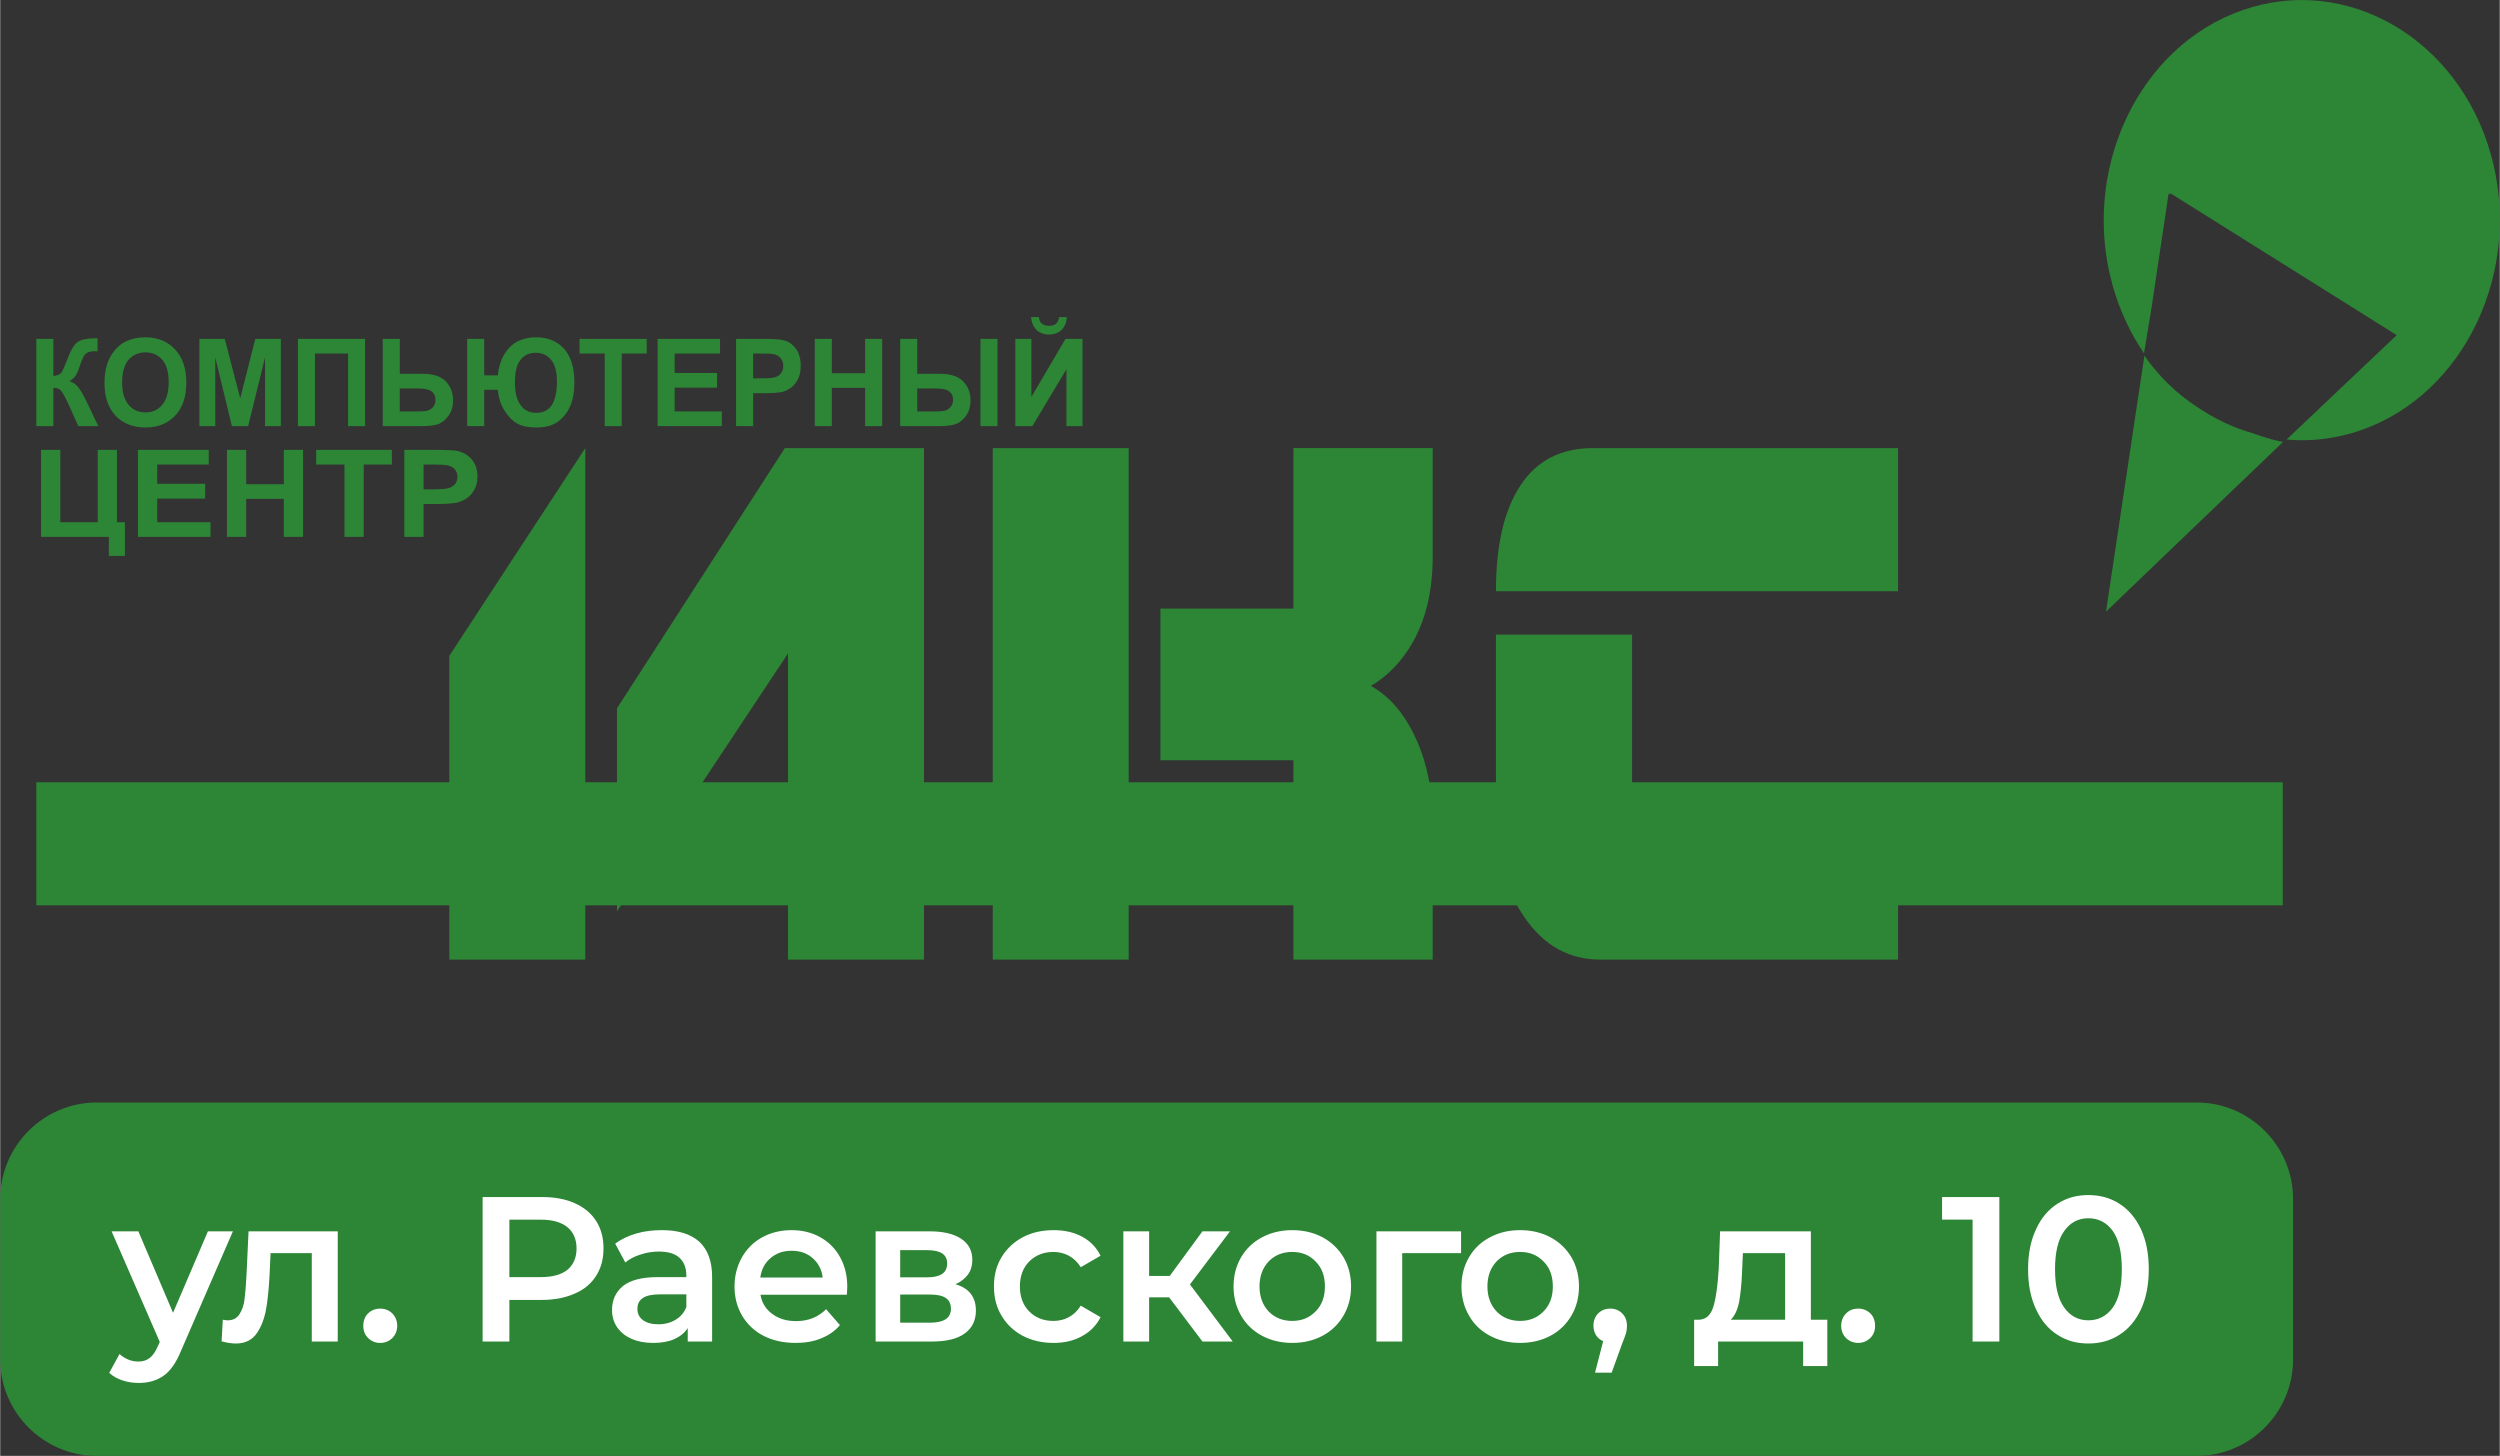
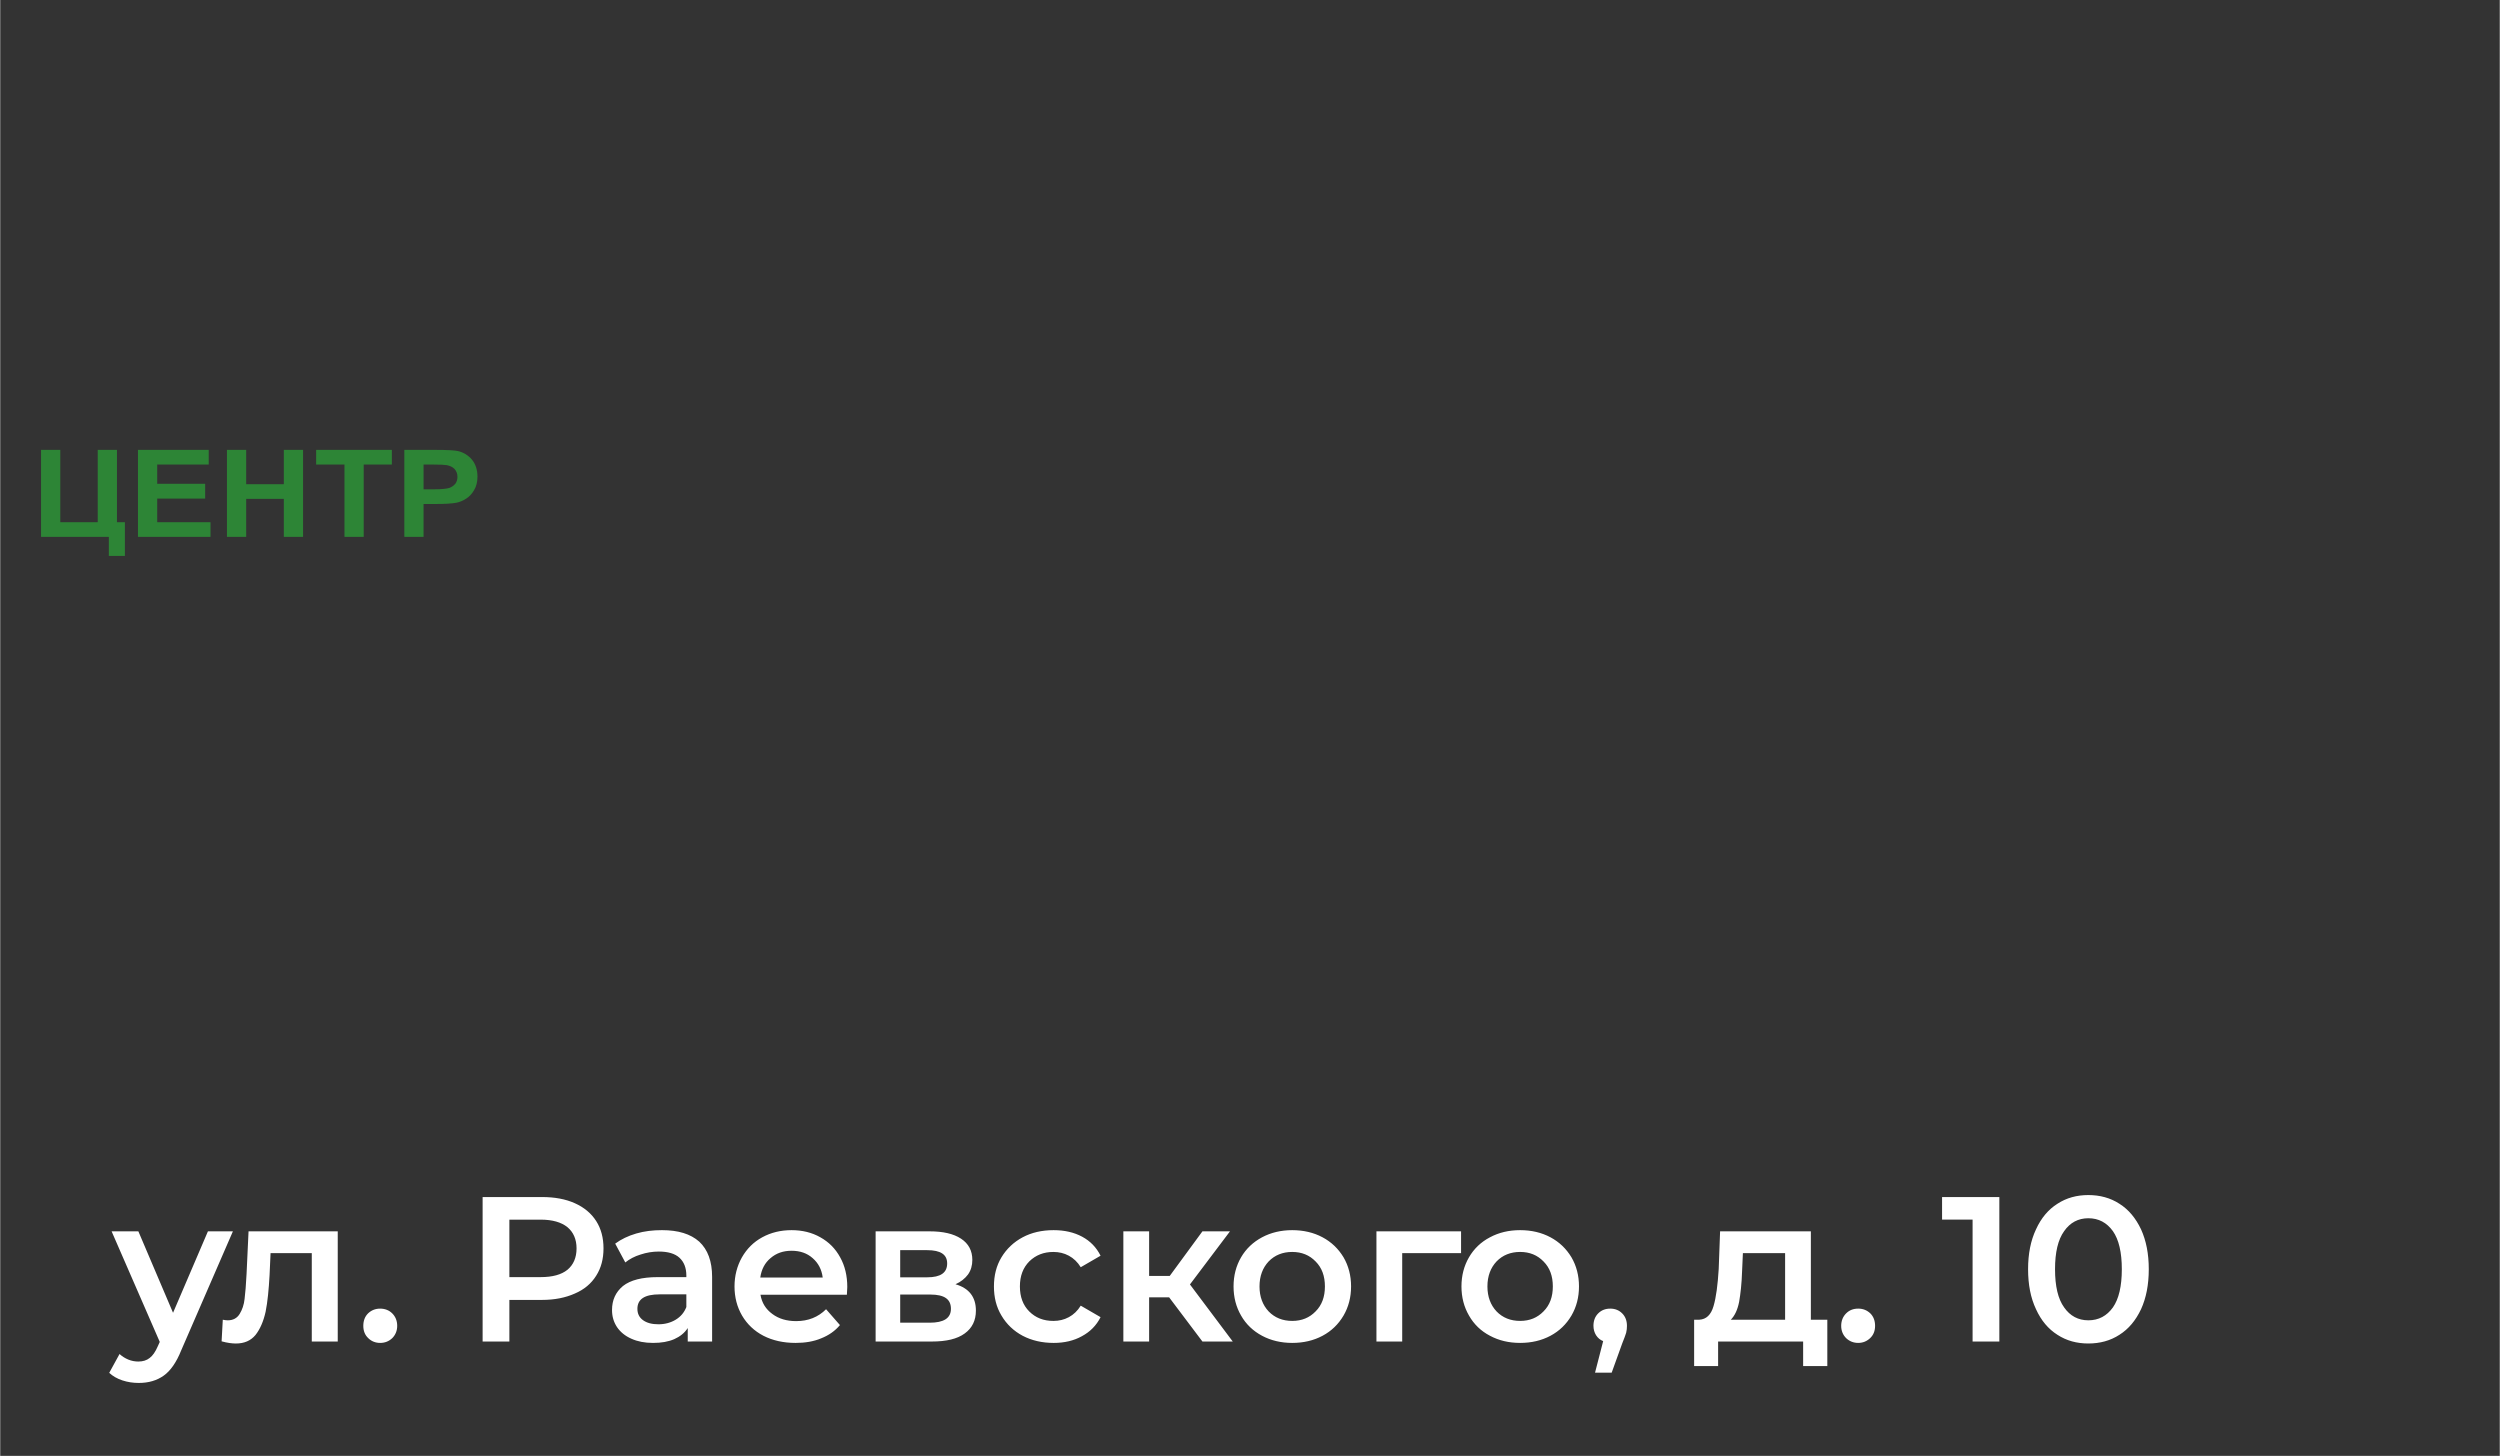
<svg xmlns="http://www.w3.org/2000/svg" xml:space="preserve" width="510px" height="297px" style="shape-rendering:geometricPrecision; text-rendering:geometricPrecision; image-rendering:optimizeQuality; fill-rule:evenodd; clip-rule:evenodd" viewBox="0 0 126.12 73.46">
  <rect x="0" y="0" width="126.12" height="73.46" fill="#333333" stroke="none" />
  <defs>
    <style type="text/css">  .fil1 {fill:#2D8536} .fil0 {fill:#2D8536;fill-rule:nonzero} .fil2 {fill:white;fill-rule:nonzero}  </style>
  </defs>
  <g id="Слой_x0020_1">
-     <path class="fil0" d="M22.66 33.09l6.86 -10.48 0 18.73c-0.26,-0.33 -0.61,-0.5 -1.06,-0.5 -0.43,0 -0.78,0.15 -1.04,0.46 -0.27,0.31 -0.4,0.72 -0.4,1.22 0,0.55 0.13,0.98 0.4,1.29 0.25,0.3 0.6,0.45 1.04,0.45 0.42,0 0.76,-0.15 1.02,-0.45l0.04 -0.05 0 4.66 -6.86 0 0 -5.3 0.35 -0.64 0.01 1.69 0.86 0 0 -3.24 -0.84 0 -0.38 0.71 0 -8.55zm2.58 11.08l-0.9 0 0 -3.24 1.32 0c0.38,0 0.68,0.1 0.88,0.29 0.19,0.19 0.29,0.46 0.29,0.8 0,0.37 -0.09,0.64 -0.27,0.84 -0.19,0.2 -0.48,0.3 -0.87,0.3l-0.45 0 0 1.01zm0 -1.76l0.37 0c0.12,0 0.2,-0.03 0.26,-0.09 0.07,-0.06 0.1,-0.16 0.1,-0.29 0,-0.14 -0.05,-0.23 -0.16,-0.29 -0.08,-0.04 -0.19,-0.06 -0.32,-0.06l-0.25 0 0 0.73zm3.21 -0.78c-0.18,0 -0.32,0.1 -0.41,0.3 -0.08,0.16 -0.12,0.36 -0.12,0.6 0,0.25 0.04,0.46 0.11,0.62 0.09,0.21 0.23,0.31 0.43,0.31 0.16,0 0.3,-0.08 0.39,-0.25 0.1,-0.18 0.15,-0.4 0.15,-0.68 0,-0.25 -0.04,-0.45 -0.13,-0.61 -0.1,-0.19 -0.24,-0.29 -0.42,-0.29zm3.09 0.05l-0.32 0 0 0.55 0.37 0c0.12,0 0.2,-0.03 0.25,-0.08 0.04,-0.05 0.06,-0.12 0.06,-0.21 0,-0.1 -0.02,-0.17 -0.07,-0.2 -0.06,-0.04 -0.15,-0.06 -0.29,-0.06zm-0.04 1.14l-0.28 0 0 0.6 0.39 0c0.13,0 0.22,-0.02 0.29,-0.06 0.08,-0.04 0.12,-0.12 0.12,-0.22 0,-0.11 -0.05,-0.19 -0.15,-0.24 -0.09,-0.06 -0.22,-0.08 -0.37,-0.08zm11.99 -0.64l0.39 0c0.48,0 0.82,0.12 1.03,0.37 0.14,0.17 0.2,0.39 0.2,0.65 0,0.34 -0.1,0.6 -0.32,0.76 -0.19,0.14 -0.48,0.21 -0.86,0.21l-1.33 0 0 -3.24 0.89 0 0 1.25zm2.79 2.01l-0.89 0 0 -3.25 0.89 0 0 3.25zm-2.5 -1.37l-0.29 0 0 0.6 0.33 0c0.13,0 0.24,-0.02 0.32,-0.06 0.1,-0.05 0.15,-0.12 0.15,-0.22 0,-0.11 -0.05,-0.19 -0.14,-0.24 -0.1,-0.06 -0.22,-0.08 -0.37,-0.08zm7.08 1.35l0 -3.24 0.9 0 0 1.05 0.79 -1.05 1.06 0 -1 1.22 1.1 2.02 -1.07 0 -0.72 -1.23 -0.16 0.21 0 1.02 -0.9 0zm4.48 -3.33c0.46,0 0.82,0.17 1.08,0.52 0.24,0.32 0.36,0.71 0.36,1.17 0,0.54 -0.14,0.96 -0.42,1.28 -0.26,0.3 -0.6,0.45 -1.02,0.45 -0.44,0 -0.79,-0.15 -1.04,-0.45 -0.27,-0.31 -0.4,-0.74 -0.4,-1.29 0,-0.5 0.13,-0.91 0.4,-1.22 0.26,-0.31 0.61,-0.46 1.04,-0.46zm-0.01 0.79c-0.19,0 -0.32,0.1 -0.42,0.3 -0.07,0.16 -0.11,0.36 -0.11,0.6 0,0.25 0.04,0.46 0.11,0.62 0.09,0.21 0.23,0.31 0.43,0.31 0.16,0 0.3,-0.08 0.39,-0.25 0.1,-0.18 0.15,-0.4 0.15,-0.68 0,-0.25 -0.04,-0.45 -0.13,-0.61 -0.1,-0.19 -0.24,-0.29 -0.42,-0.29zm12.38 1.34l0 1.21 -0.89 0 0 -3.24 0.89 0 0 1.14 0.44 0c0.07,-0.38 0.23,-0.69 0.48,-0.91 0.24,-0.22 0.55,-0.33 0.91,-0.33 0.46,0 0.83,0.17 1.09,0.52 0.23,0.32 0.35,0.71 0.35,1.17 0,0.54 -0.14,0.96 -0.41,1.28 -0.27,0.3 -0.61,0.45 -1.03,0.45 -0.37,0 -0.68,-0.11 -0.92,-0.34 -0.25,-0.22 -0.41,-0.54 -0.48,-0.95l-0.43 0zm1.82 -1.34c-0.18,0 -0.32,0.1 -0.41,0.3 -0.08,0.16 -0.12,0.36 -0.12,0.6 0,0.25 0.04,0.46 0.11,0.62 0.09,0.21 0.23,0.31 0.43,0.31 0.17,0 0.3,-0.08 0.4,-0.25 0.09,-0.18 0.14,-0.4 0.14,-0.68 0,-0.25 -0.04,-0.45 -0.12,-0.61 -0.1,-0.19 -0.24,-0.29 -0.43,-0.29zm8.24 2.54l-0.9 0 0 -3.24 1.33 0c0.38,0 0.67,0.1 0.88,0.29 0.19,0.19 0.29,0.46 0.29,0.8 0,0.37 -0.09,0.64 -0.27,0.84 -0.19,0.2 -0.48,0.3 -0.87,0.3l-0.46 0 0 1.01zm0 -1.76l0.38 0c0.11,0 0.2,-0.03 0.26,-0.09 0.07,-0.06 0.1,-0.16 0.1,-0.29 0,-0.14 -0.06,-0.23 -0.17,-0.29 -0.08,-0.04 -0.18,-0.06 -0.31,-0.06l-0.26 0 0 0.73zm2.8 1.76l-0.9 0 0 -3.24 0.9 0 0 1.14 0.85 0 0 -1.14 0.9 0 0 3.24 -0.9 0 0 -1.21 -0.85 0 0 1.21zm3.47 -1.35l-0.29 0 0 0.6 0.33 0c0.13,0 0.23,-0.02 0.32,-0.06 0.1,-0.05 0.15,-0.12 0.15,-0.22 0,-0.11 -0.05,-0.19 -0.14,-0.24 -0.1,-0.06 -0.22,-0.08 -0.37,-0.08zm-44.45 -20.21l7.02 0 0 25.81 -6.86 0 0 -4.25 0.56 0 0 -1.21 0.85 0 0 1.21 0.9 0 0 -3.24 -0.9 0 0 1.14 -0.85 0 0 -1.14 -0.56 0 0 -7.96 -5.28 7.96 -0.43 0 -0.37 1.2 -0.85 1.28c0.01,-0.07 0.02,-0.14 0.02,-0.21 0,-0.19 -0.04,-0.35 -0.12,-0.48 -0.08,-0.13 -0.19,-0.22 -0.34,-0.27 0.11,-0.08 0.19,-0.17 0.25,-0.28 0.07,-0.13 0.11,-0.27 0.11,-0.43 0,-0.3 -0.11,-0.52 -0.33,-0.65 -0.17,-0.11 -0.43,-0.16 -0.78,-0.16l-0.51 0 0 -5.19 8.47 -13.13zm-7.17 21.41l-1.3 1.96 0 -1.81 0.54 0c0.32,0 0.57,-0.05 0.76,-0.15zm17.66 -21.41l6.86 0 0 25.81 -6.86 0 0 -25.81zm15.17 8.1l-6.71 0 0 7.65 6.71 0 0 3.82 0 0c0.48,0 0.83,0.12 1.03,0.37 0.14,0.17 0.21,0.39 0.21,0.65 0,0.34 -0.11,0.6 -0.33,0.76 -0.19,0.14 -0.47,0.21 -0.85,0.21l-0.06 0 0 4.25 7.03 0 0 -4.25 -0.2 0 0 -2.39 -0.81 0 0 -0.85 0.99 0c-0.06,-1.5 -0.39,-2.82 -0.97,-3.96 -0.55,-1.09 -1.26,-1.88 -2.13,-2.36 0.87,-0.51 1.58,-1.26 2.13,-2.23 0.66,-1.19 0.99,-2.62 0.99,-4.3l0 -5.47 -7.03 0 0 8.1zm0 12.11l0 0.59c0.1,0 0.19,-0.02 0.26,-0.05 0.1,-0.05 0.16,-0.12 0.16,-0.22 0,-0.11 -0.05,-0.19 -0.15,-0.24 -0.07,-0.05 -0.16,-0.07 -0.27,-0.08zm30.51 -20.21l0 7.22 -20.29 0c0,-2.31 0.41,-4.09 1.24,-5.34 0.82,-1.25 2.04,-1.88 3.66,-1.88l15.39 0zm-20.29 9.41l0 8.91 0.96 0 0 0.75 -0.95 0c0.01,0.16 0.02,0.32 0.03,0.47l0.76 0 0 0.76 -0.67 0c0.03,0.17 0.06,0.34 0.1,0.51l0.79 0 0 0.75 -0.6 0c0.24,0.78 0.59,1.49 1.03,2.13 0.97,1.41 2.24,2.12 3.82,2.12l15.02 0 0 -5.74 -0.83 1.49 -0.84 0 0 -2.97 -0.81 0c0.22,0.23 0.35,0.55 0.39,0.97l-0.85 0c-0.02,-0.17 -0.07,-0.3 -0.15,-0.4 -0.09,-0.09 -0.2,-0.14 -0.34,-0.14 -0.16,0 -0.29,0.09 -0.37,0.25 -0.1,0.16 -0.14,0.39 -0.14,0.7 0,0.27 0.03,0.47 0.09,0.61 0.08,0.17 0.23,0.26 0.44,0.26 0.14,0 0.25,-0.05 0.33,-0.14 0.08,-0.09 0.12,-0.22 0.14,-0.38l0.87 0c-0.04,0.42 -0.18,0.75 -0.41,0.98 -0.23,0.23 -0.53,0.35 -0.9,0.35 -0.45,0 -0.81,-0.15 -1.07,-0.46 -0.26,-0.31 -0.39,-0.73 -0.39,-1.25 0,-0.52 0.13,-0.93 0.39,-1.24 0.03,-0.04 0.07,-0.07 0.1,-0.11l-2.07 0 0 0.48 -1.33 0 0 0.47 1.17 0 0.01 0.76 -1.18 0 0 0.51 1.39 0 0 0.75 -2.29 0 0 -2.97 -0.57 0 0 2.99 -0.9 0 0 -2.99 -1.89 0 0 0.98 0.39 0c0.48,0 0.82,0.12 1.03,0.37 0.14,0.17 0.2,0.39 0.2,0.65 0,0.34 -0.1,0.6 -0.32,0.76 -0.19,0.14 -0.48,0.21 -0.86,0.21l-1.33 0 0 -2.97 -0.52 0 0 -9.18 -6.87 0zm20.28 9.18l-0.8 0 0.01 1.45 0.79 -1.45z" />
-     <path class="fil0" d="M1.82 39.47l113.35 0 0 6.21 -113.35 0 0 -6.21zm2.94 3.17l0.93 -1.71 0.84 0 0 3.24 -0.86 0 -0.01 -1.69 -0.93 1.69 -0.84 0 0 -3.24 0.86 0 0.01 1.71zm3.17 1.53l-0.9 0 0 -3.24 0.9 0 0 1.14 0.85 0 0 -1.14 0.9 0 0 3.24 -0.9 0 0 -1.21 -0.85 0 0 1.21zm2.13 -2.39l0 -0.85 2.52 0 0 0.85 -0.81 0 0 2.39 -0.9 0 0 -2.39 -0.81 0zm5.21 2.39l-2.29 0 0 -3.24 2.24 0 0 0.75 -1.34 0 0 0.47 1.17 0 0.01 0.76 -1.18 0 0 0.51 1.39 0 0 0.75zm1.36 0l-0.89 0 0 -3.24 2.23 0 0 0.75 -1.34 0 0 2.49zm2.68 0l-0.9 0 0 -3.24 1.33 0c0.38,0 0.67,0.1 0.88,0.29 0.19,0.19 0.29,0.46 0.29,0.8 0,0.37 -0.09,0.64 -0.27,0.84 -0.2,0.2 -0.48,0.3 -0.87,0.3l-0.46 0 0 1.01zm0 -1.76l0.38 0c0.11,0 0.2,-0.03 0.26,-0.09 0.06,-0.06 0.1,-0.16 0.1,-0.29 0,-0.14 -0.06,-0.23 -0.17,-0.29 -0.08,-0.04 -0.18,-0.06 -0.31,-0.06l-0.26 0 0 0.73zm2.8 0.23l0.93 -1.71 0.85 0 0 3.24 -0.87 0 -0.01 -1.69 -0.93 1.69 -0.84 0 0 -3.24 0.86 0 0.01 1.71zm3.13 1.53l-0.9 0 0 -3.24 1.32 0c0.38,0 0.68,0.1 0.88,0.29 0.19,0.19 0.29,0.46 0.29,0.8 0,0.37 -0.09,0.64 -0.27,0.84 -0.19,0.2 -0.48,0.3 -0.87,0.3l-0.45 0 0 1.01zm0 -1.76l0.37 0c0.12,0 0.2,-0.03 0.26,-0.09 0.07,-0.06 0.1,-0.16 0.1,-0.29 0,-0.14 -0.05,-0.23 -0.16,-0.29 -0.08,-0.04 -0.19,-0.06 -0.32,-0.06l-0.25 0 0 0.73zm3.22 -1.57c0.46,0 0.82,0.17 1.08,0.52 0.24,0.32 0.36,0.71 0.36,1.17 0,0.54 -0.14,0.96 -0.42,1.28 -0.26,0.3 -0.6,0.45 -1.02,0.45 -0.44,0 -0.79,-0.15 -1.04,-0.45 -0.27,-0.31 -0.4,-0.74 -0.4,-1.29 0,-0.5 0.13,-0.91 0.4,-1.22 0.26,-0.31 0.61,-0.46 1.04,-0.46zm-0.01 0.79c-0.19,0 -0.32,0.1 -0.42,0.3 -0.07,0.16 -0.11,0.36 -0.11,0.6 0,0.25 0.03,0.46 0.11,0.62 0.09,0.21 0.23,0.32 0.43,0.32 0.17,0 0.3,-0.09 0.39,-0.26 0.1,-0.18 0.15,-0.4 0.15,-0.68 0,-0.24 -0.04,-0.45 -0.13,-0.61 -0.1,-0.19 -0.24,-0.29 -0.42,-0.29zm3.21 2.54l-1.34 0 0 -3.24 1.31 0c0.35,0 0.61,0.05 0.79,0.16 0.21,0.13 0.32,0.35 0.32,0.65 0,0.16 -0.04,0.3 -0.11,0.43 -0.06,0.11 -0.14,0.2 -0.25,0.28 0.15,0.05 0.26,0.14 0.34,0.27 0.08,0.13 0.12,0.29 0.12,0.48 0,0.34 -0.11,0.59 -0.33,0.76 -0.19,0.14 -0.47,0.21 -0.85,0.21zm-0.12 -2.49l-0.32 0 0 0.55 0.37 0c0.12,0 0.2,-0.03 0.25,-0.08 0.04,-0.05 0.06,-0.12 0.06,-0.21 0,-0.1 -0.02,-0.17 -0.07,-0.2 -0.06,-0.04 -0.15,-0.06 -0.29,-0.06zm-0.03 1.14l-0.29 0 0 0.6 0.39 0c0.13,0 0.22,-0.02 0.29,-0.06 0.08,-0.04 0.12,-0.12 0.12,-0.22 0,-0.11 -0.05,-0.19 -0.15,-0.24 -0.09,-0.06 -0.21,-0.08 -0.36,-0.08zm2.42 1.35l-0.88 0 0.98 -3.24 0.92 0 0.98 3.24 -0.89 0 -0.11 -0.42 -0.9 0 -0.1 0.42zm0.84 -1.1l-0.29 -1.17 -0.27 1.17 0.56 0zm2.37 1.1l-0.9 0 0 -3.24 0.9 0 0 1.14 0.85 0 0 -1.14 0.9 0 0 3.24 -0.9 0 0 -1.21 -0.85 0 0 1.21zm3.17 0l-0.9 0 0 -3.24 0.9 0 0 1.14 0.85 0 0 -1.14 0.9 0 0 3.24 -0.9 0 0 -1.21 -0.85 0 0 1.21zm3.19 -1.99l0.38 0c0.48,0 0.82,0.12 1.03,0.37 0.14,0.17 0.2,0.39 0.2,0.65 0,0.34 -0.1,0.59 -0.32,0.76 -0.19,0.14 -0.48,0.21 -0.86,0.21l-1.33 0 0 -3.24 0.9 0 0 1.25zm2.78 2.01l-0.9 0 0 -3.25 0.9 0 0 3.25zm-2.5 -1.37l-0.28 0 0 0.6 0.32 0c0.13,0 0.24,-0.02 0.32,-0.06 0.1,-0.05 0.15,-0.12 0.15,-0.22 0,-0.11 -0.05,-0.19 -0.14,-0.24 -0.1,-0.06 -0.22,-0.08 -0.37,-0.08zm5.36 1.35l-2.29 0 0 -3.24 2.23 0 0 0.75 -1.33 0 0 0.47 1.17 0 0 0.76 -1.17 0 0 0.51 1.39 0 0 0.75zm1.72 0l0 -3.24 0.9 0 0 1.05 0.79 -1.05 1.06 0 -1.01 1.22 1.11 2.02 -1.07 0 -0.72 -1.23 -0.16 0.21 0 1.02 -0.9 0zm4.48 -3.33c0.46,0 0.82,0.17 1.08,0.52 0.24,0.32 0.36,0.71 0.36,1.17 0,0.54 -0.14,0.96 -0.42,1.28 -0.26,0.3 -0.6,0.45 -1.02,0.45 -0.44,0 -0.79,-0.15 -1.04,-0.45 -0.27,-0.31 -0.4,-0.74 -0.4,-1.29 0,-0.5 0.13,-0.91 0.4,-1.22 0.26,-0.31 0.61,-0.46 1.04,-0.46zm-0.01 0.79c-0.19,0 -0.33,0.1 -0.42,0.3 -0.07,0.16 -0.11,0.36 -0.11,0.6 0,0.25 0.04,0.46 0.11,0.62 0.09,0.21 0.23,0.32 0.43,0.32 0.16,0 0.3,-0.09 0.39,-0.26 0.1,-0.18 0.15,-0.4 0.15,-0.68 0,-0.24 -0.04,-0.45 -0.13,-0.61 -0.1,-0.19 -0.24,-0.29 -0.42,-0.29zm4.15 0.78l-0.46 1.66 -0.61 0 -0.45 -1.67 0 1.77 -0.81 0 0 -3.24 1.09 0 0.48 2.02 0.49 -2.02 1.08 0 0 3.24 -0.8 0 -0.01 -1.76zm3.95 -1.48l0 3.24 -0.9 0 0 -2.35 -0.85 0 0 2.35 -0.89 0 0 -3.24 2.64 0zm1.44 1.25l0.38 0c0.48,0 0.83,0.12 1.03,0.37 0.14,0.17 0.21,0.39 0.21,0.65 0,0.34 -0.11,0.59 -0.33,0.76 -0.19,0.14 -0.47,0.21 -0.85,0.21l-1.34 0 0 -3.24 0.9 0 0 1.25zm0.29 0.64l-0.29 0 0 0.6 0.32 0c0.13,0 0.24,-0.02 0.32,-0.06 0.1,-0.05 0.16,-0.12 0.16,-0.22 0,-0.11 -0.05,-0.19 -0.15,-0.24 -0.09,-0.06 -0.21,-0.08 -0.36,-0.08zm2.56 0.15l0 1.21 -0.9 0 0 -3.24 0.9 0 0 1.14 0.43 0c0.07,-0.39 0.23,-0.69 0.48,-0.91 0.25,-0.22 0.55,-0.33 0.91,-0.33 0.46,0 0.82,0.17 1.09,0.52 0.23,0.32 0.35,0.71 0.35,1.17 0,0.54 -0.14,0.96 -0.42,1.28 -0.26,0.3 -0.6,0.45 -1.02,0.45 -0.37,0 -0.68,-0.11 -0.92,-0.34 -0.25,-0.22 -0.41,-0.54 -0.48,-0.95l-0.42 0zm1.81 -1.34c-0.18,0 -0.32,0.1 -0.41,0.3 -0.08,0.16 -0.12,0.36 -0.12,0.6 0,0.25 0.04,0.46 0.11,0.62 0.09,0.21 0.24,0.32 0.43,0.32 0.17,0 0.3,-0.09 0.4,-0.26 0.09,-0.18 0.14,-0.4 0.14,-0.68 0,-0.24 -0.04,-0.45 -0.12,-0.61 -0.1,-0.19 -0.24,-0.29 -0.43,-0.29zm1.74 0.15l0 -0.85 2.52 0 0 0.85 -0.81 0 0 2.39 -0.9 0 0 -2.39 -0.81 0zm5.22 2.39l-2.29 0 0 -3.24 2.23 0 0 0.75 -1.34 0 0 0.47 1.17 0 0.01 0.76 -1.18 0 0 0.51 1.4 0 0 0.75zm1.28 0l-0.9 0 0 -3.24 1.33 0c0.38,0 0.67,0.1 0.88,0.29 0.19,0.19 0.29,0.46 0.29,0.8 0,0.37 -0.09,0.64 -0.27,0.84 -0.2,0.2 -0.48,0.3 -0.87,0.3l-0.46 0 0 1.01zm0 -1.76l0.38 0c0.11,0 0.2,-0.03 0.26,-0.09 0.06,-0.06 0.1,-0.16 0.1,-0.29 0,-0.14 -0.06,-0.23 -0.17,-0.29 -0.08,-0.04 -0.18,-0.06 -0.31,-0.06l-0.26 0 0 0.73zm2.8 1.76l-0.9 0 0 -3.24 0.9 0 0 1.14 0.85 0 0 -1.14 0.9 0 0 3.24 -0.9 0 0 -1.21 -0.85 0 0 1.21zm3.18 -1.99l0.39 0c0.48,0 0.82,0.12 1.03,0.37 0.14,0.17 0.2,0.39 0.2,0.65 0,0.34 -0.1,0.59 -0.32,0.76 -0.19,0.14 -0.48,0.21 -0.86,0.21l-1.33 0 0 -3.24 0.89 0 0 1.25zm2.79 2.01l-0.9 0 0 -3.25 0.9 0 0 3.25zm-2.5 -1.37l-0.29 0 0 0.6 0.33 0c0.13,0 0.23,-0.02 0.32,-0.06 0.1,-0.05 0.15,-0.12 0.15,-0.22 0,-0.11 -0.05,-0.19 -0.14,-0.24 -0.1,-0.06 -0.22,-0.08 -0.37,-0.08zm5.36 1.35l-2.29 0 0 -3.24 2.23 0 0 0.75 -1.33 0 0 0.47 1.17 0 0 0.76 -1.17 0 0 0.51 1.39 0 0 0.75zm4.27 -2l-0.85 0c-0.02,-0.17 -0.07,-0.3 -0.15,-0.4 -0.09,-0.09 -0.2,-0.14 -0.34,-0.14 -0.16,0 -0.29,0.08 -0.38,0.25 -0.08,0.16 -0.13,0.39 -0.13,0.7 0,0.27 0.03,0.47 0.09,0.61 0.08,0.17 0.23,0.26 0.44,0.26 0.14,0 0.25,-0.05 0.33,-0.14 0.08,-0.09 0.13,-0.22 0.14,-0.38l0.87 0c-0.04,0.42 -0.18,0.75 -0.41,0.98 -0.23,0.23 -0.53,0.35 -0.9,0.35 -0.45,0 -0.81,-0.15 -1.07,-0.46 -0.26,-0.31 -0.39,-0.73 -0.39,-1.25 0,-0.52 0.13,-0.93 0.39,-1.24 0.26,-0.31 0.59,-0.47 0.98,-0.47 0.41,0 0.74,0.12 0.97,0.35 0.24,0.23 0.37,0.55 0.41,0.98zm1.29 0.47l0.94 -1.71 0.84 0 0 3.24 -0.86 0 -0.01 -1.69 -0.94 1.69 -0.84 0 0 -3.24 0.86 0 0.01 1.71zm4.85 -0.47l-0.86 0c-0.01,-0.17 -0.06,-0.3 -0.15,-0.4 -0.08,-0.09 -0.2,-0.14 -0.33,-0.14 -0.16,0 -0.29,0.08 -0.38,0.25 -0.09,0.16 -0.13,0.39 -0.13,0.7 0,0.27 0.03,0.47 0.09,0.61 0.08,0.17 0.23,0.26 0.43,0.26 0.14,0 0.25,-0.05 0.33,-0.14 0.08,-0.09 0.13,-0.22 0.15,-0.38l0.87 0c-0.05,0.42 -0.18,0.75 -0.41,0.98 -0.24,0.23 -0.54,0.35 -0.91,0.35 -0.45,0 -0.8,-0.15 -1.06,-0.46 -0.26,-0.31 -0.39,-0.73 -0.39,-1.25 0,-0.52 0.13,-0.93 0.39,-1.24 0.26,-0.31 0.59,-0.47 0.98,-0.47 0.41,0 0.74,0.12 0.97,0.35 0.24,0.23 0.37,0.55 0.41,0.98zm0.25 -0.39l0 -0.85 2.51 0 0 0.85 -0.8 0 0 2.39 -0.9 0 0 -2.39 -0.81 0zm5.21 2.39l-2.29 0 0 -3.24 2.24 0 0 0.75 -1.34 0 0 0.47 1.17 0 0.01 0.76 -1.18 0 0 0.51 1.39 0 0 0.75zm2.73 -1.76l-0.46 1.66 -0.61 0 -0.46 -1.67 0.01 1.77 -0.81 0 0 -3.24 1.09 0 0.48 2.02 0.48 -2.02 1.09 0 0 3.24 -0.81 0 0 -1.76zm2.21 -0.23l0.38 0c0.49,0 0.83,0.12 1.04,0.37 0.13,0.17 0.2,0.39 0.2,0.65 0,0.34 -0.11,0.59 -0.32,0.76 -0.2,0.14 -0.48,0.21 -0.86,0.21l-1.34 0 0 -3.24 0.9 0 0 1.25zm2.79 2.01l-0.9 0 0 -3.25 0.9 0 0 3.25zm-2.5 -1.37l-0.29 0 0 0.6 0.33 0c0.13,0 0.23,-0.02 0.32,-0.06 0.1,-0.05 0.15,-0.12 0.15,-0.22 0,-0.11 -0.05,-0.19 -0.14,-0.24 -0.1,-0.06 -0.22,-0.08 -0.37,-0.08z" />
-     <path class="fil0" d="M1.82 17.1l0.86 0 0 1.87c0.19,-0.02 0.32,-0.07 0.39,-0.15 0.07,-0.08 0.17,-0.31 0.31,-0.68 0.18,-0.48 0.36,-0.78 0.54,-0.89 0.18,-0.12 0.47,-0.18 0.86,-0.18 0.02,0 0.07,0 0.13,0l0 0.66 -0.12 -0.01c-0.18,0 -0.31,0.03 -0.39,0.07 -0.08,0.05 -0.15,0.11 -0.2,0.21 -0.05,0.09 -0.12,0.28 -0.22,0.56 -0.05,0.16 -0.11,0.28 -0.17,0.39 -0.06,0.1 -0.17,0.19 -0.32,0.28 0.19,0.06 0.35,0.17 0.47,0.34 0.13,0.17 0.26,0.41 0.41,0.72l0.58 1.21 -1.01 0 -0.51 -1.14c0,-0.01 -0.02,-0.05 -0.05,-0.09 0,-0.02 -0.04,-0.09 -0.1,-0.21 -0.11,-0.21 -0.2,-0.35 -0.27,-0.4 -0.07,-0.06 -0.18,-0.09 -0.33,-0.09l0 1.93 -0.86 0 0 -4.4zm3.44 2.23c0,-0.45 0.07,-0.83 0.2,-1.13 0.09,-0.23 0.23,-0.43 0.39,-0.61 0.17,-0.17 0.35,-0.31 0.55,-0.39 0.27,-0.12 0.57,-0.18 0.92,-0.18 0.63,0 1.13,0.21 1.5,0.61 0.38,0.4 0.57,0.96 0.57,1.68 0,0.71 -0.19,1.26 -0.56,1.66 -0.38,0.4 -0.87,0.6 -1.5,0.6 -0.63,0 -1.13,-0.2 -1.51,-0.59 -0.37,-0.4 -0.56,-0.95 -0.56,-1.65zm0.89 -0.03c0,0.49 0.11,0.87 0.33,1.13 0.22,0.26 0.51,0.38 0.85,0.38 0.34,0 0.62,-0.12 0.84,-0.38 0.22,-0.25 0.33,-0.64 0.33,-1.15 0,-0.5 -0.11,-0.88 -0.32,-1.12 -0.21,-0.25 -0.5,-0.38 -0.85,-0.38 -0.36,0 -0.64,0.13 -0.86,0.38 -0.21,0.25 -0.32,0.63 -0.32,1.14zm3.9 2.2l0 -4.4 1.28 0 0.78 3 0.76 -3 1.29 0 0 4.4 -0.8 0 0 -3.46 -0.85 3.46 -0.82 0 -0.84 -3.46 0 3.46 -0.8 0zm4.97 -4.4l3.39 0 0 4.4 -0.86 0 0 -3.66 -1.67 0 0 3.66 -0.86 0 0 -4.4zm4.28 0l0.86 0 0 1.76 1.15 0c0.54,0 0.93,0.13 1.18,0.39 0.24,0.26 0.36,0.58 0.36,0.94 0,0.3 -0.07,0.56 -0.22,0.77 -0.15,0.21 -0.31,0.35 -0.5,0.43 -0.19,0.07 -0.46,0.11 -0.82,0.11l-2.01 0 0 -4.4zm0.86 3.66l0.84 0c0.27,0 0.45,-0.01 0.56,-0.04 0.1,-0.03 0.2,-0.09 0.28,-0.18 0.08,-0.1 0.12,-0.22 0.12,-0.36 0,-0.2 -0.07,-0.35 -0.21,-0.44 -0.14,-0.1 -0.38,-0.14 -0.72,-0.14l-0.87 0 0 1.16zm3.4 -3.66l0.86 0 0 1.84 0.69 0c0.05,-0.55 0.23,-1 0.55,-1.37 0.32,-0.36 0.79,-0.55 1.4,-0.55 0.58,0 1.05,0.2 1.4,0.59 0.34,0.39 0.51,0.96 0.51,1.68 0,0.48 -0.07,0.88 -0.22,1.22 -0.15,0.34 -0.37,0.6 -0.64,0.79 -0.28,0.18 -0.62,0.27 -1.03,0.27 -0.42,0 -0.75,-0.06 -1,-0.2 -0.24,-0.14 -0.46,-0.36 -0.64,-0.66 -0.19,-0.3 -0.3,-0.65 -0.33,-1.04l-0.69 0 0 1.83 -0.86 0 0 -4.4zm2.41 2.21c0,0.48 0.09,0.86 0.28,1.12 0.19,0.27 0.45,0.4 0.79,0.4 0.35,0 0.62,-0.13 0.79,-0.39 0.17,-0.27 0.26,-0.66 0.26,-1.19 0,-0.5 -0.1,-0.87 -0.3,-1.1 -0.2,-0.24 -0.46,-0.35 -0.78,-0.35 -0.3,0 -0.56,0.11 -0.75,0.35 -0.2,0.24 -0.29,0.62 -0.29,1.16zm4.53 2.19l0 -3.66 -1.27 0 0 -0.74 3.39 0 0 0.74 -1.26 0 0 3.66 -0.86 0zm2.67 0l0 -4.4 3.15 0 0 0.74 -2.29 0 0 0.98 2.14 0 0 0.74 -2.14 0 0 1.2 2.38 0 0 0.74 -3.24 0zm3.96 0l0 -4.4 1.38 0c0.53,0 0.87,0.02 1.02,0.07 0.25,0.06 0.45,0.2 0.62,0.43 0.16,0.22 0.24,0.5 0.24,0.85 0,0.27 -0.04,0.5 -0.14,0.68 -0.09,0.19 -0.21,0.33 -0.36,0.44 -0.15,0.1 -0.29,0.17 -0.45,0.21 -0.2,0.04 -0.5,0.06 -0.89,0.06l-0.56 0 0 1.66 -0.86 0zm0.86 -3.66l0 1.25 0.47 0c0.34,0 0.57,-0.02 0.68,-0.07 0.12,-0.04 0.21,-0.12 0.27,-0.21 0.07,-0.1 0.1,-0.21 0.1,-0.35 0,-0.16 -0.05,-0.29 -0.14,-0.39 -0.09,-0.11 -0.2,-0.17 -0.34,-0.2 -0.11,-0.02 -0.31,-0.03 -0.62,-0.03l-0.42 0zm3.11 3.66l0 -4.4 0.86 0 0 1.73 1.68 0 0 -1.73 0.86 0 0 4.4 -0.86 0 0 -1.93 -1.68 0 0 1.93 -0.86 0zm4.31 -4.4l0.86 0 0 1.76 1.15 0c0.3,0 0.56,0.04 0.78,0.13 0.22,0.08 0.4,0.23 0.55,0.45 0.14,0.22 0.21,0.47 0.21,0.76 0,0.29 -0.07,0.55 -0.22,0.77 -0.15,0.21 -0.32,0.35 -0.51,0.42 -0.18,0.07 -0.45,0.11 -0.81,0.11l-2.01 0 0 -4.4zm0.86 3.66l0.84 0c0.27,0 0.46,-0.01 0.56,-0.04 0.11,-0.03 0.2,-0.09 0.28,-0.18 0.08,-0.1 0.13,-0.22 0.13,-0.36 0,-0.19 -0.07,-0.34 -0.21,-0.44 -0.13,-0.1 -0.37,-0.14 -0.72,-0.14l-0.88 0 0 1.16zm3.19 -3.66l0.86 0 0 4.4 -0.86 0 0 -4.4zm1.76 0l0.81 0 0 2.93 1.72 -2.93 0.86 0 0 4.4 -0.81 0 0 -2.87 -1.72 2.87 -0.86 0 0 -4.4zm2.21 -1.1l0.39 0c-0.02,0.28 -0.11,0.49 -0.27,0.65 -0.16,0.15 -0.37,0.23 -0.63,0.23 -0.26,0 -0.47,-0.08 -0.63,-0.23 -0.16,-0.16 -0.25,-0.37 -0.28,-0.65l0.4 0c0.01,0.15 0.06,0.25 0.15,0.33 0.08,0.07 0.2,0.11 0.36,0.11 0.16,0 0.28,-0.04 0.36,-0.11 0.08,-0.08 0.13,-0.18 0.15,-0.33z" />
    <path class="fil0" d="M2.06 22.7l0.97 0 0 3.65 1.89 0 0 -3.65 0.97 0 0 3.65 0.4 0 0 1.7 -0.81 0 0 -0.96 -3.42 0 0 -4.39zm4.89 4.39l0 -4.39 3.57 0 0 0.74 -2.6 0 0 0.97 2.42 0 0 0.75 -2.42 0 0 1.19 2.69 0 0 0.74 -3.66 0zm4.49 0l0 -4.39 0.97 0 0 1.73 1.9 0 0 -1.73 0.97 0 0 4.39 -0.97 0 0 -1.92 -1.9 0 0 1.92 -0.97 0zm5.93 0l0 -3.65 -1.43 0 0 -0.74 3.82 0 0 0.74 -1.42 0 0 3.65 -0.97 0zm3.02 0l0 -4.39 1.56 0c0.59,0 0.97,0.02 1.15,0.06 0.28,0.07 0.51,0.21 0.7,0.43 0.18,0.22 0.28,0.51 0.28,0.86 0,0.27 -0.06,0.5 -0.17,0.68 -0.1,0.18 -0.24,0.33 -0.4,0.43 -0.17,0.11 -0.34,0.18 -0.51,0.21 -0.23,0.04 -0.57,0.06 -1.01,0.06l-0.63 0 0 1.66 -0.97 0zm0.97 -3.65l0 1.25 0.53 0c0.39,0 0.64,-0.03 0.77,-0.07 0.13,-0.05 0.23,-0.12 0.31,-0.22 0.07,-0.1 0.1,-0.21 0.1,-0.34 0,-0.16 -0.05,-0.29 -0.15,-0.4 -0.1,-0.1 -0.23,-0.16 -0.39,-0.19 -0.12,-0.02 -0.35,-0.03 -0.7,-0.03l-0.47 0z" />
-     <path class="fil0" d="M113.15 0.51c5.25,-1.83 10.88,1.44 12.52,7.28 1.64,5.84 -1.3,12.09 -6.56,13.92 -1.25,0.43 -2.52,0.58 -3.75,0.47l5.56 -5.27 -11.42 -7.16 -0.01 0.07 -0.08 -0.05 -0.86 5.75 -0.38 2.31c-0.68,-1 -1.22,-2.14 -1.58,-3.41 -1.64,-5.84 1.3,-12.09 6.56,-13.91zm0.57 21.37c-1.04,-0.29 -2.02,-0.76 -2.92,-1.38l-0.03 -0.02 -0.02 -0.02 -0.03 -0.02 -0.02 -0.01 -0.04 -0.02 -0.01 -0.01 -0.04 -0.03 -0.01 -0.01 -0.04 -0.03 -0.01 0 -0.05 -0.03 0 -0.01 -0.05 -0.03 0 0 -0.05 -0.04 0 0 -0.04 -0.03 -0.01 -0.01 -0.04 -0.03 -0.01 -0.01 -0.04 -0.02 -0.02 -0.02 0 0 -0.05 -0.04 -0.02 -0.02 -0.03 -0.02 -0.02 -0.01 -0.03 -0.02 -0.02 -0.02 -0.03 -0.03 -0.05 -0.03 -0.01 -0.02 -0.04 -0.03 -0.01 -0.01 -0.03 -0.03 -0.01 -0.01 -0.04 -0.03 -0.01 0 -0.04 -0.04 0 0 -0.05 -0.04 0 0 -0.04 -0.04 -0.01 -0.01 -0.04 -0.03 0 -0.01 -0.04 -0.03 -0.01 -0.01 -0.03 -0.03 -0.02 -0.01 -0.03 -0.03 -0.01 -0.02 -0.03 -0.02 -0.02 -0.02 -0.02 -0.02 -0.03 -0.02 -0.01 -0.02 -0.03 -0.03 -0.02 -0.01 -0.02 -0.03 -0.02 -0.01 -0.03 -0.04 -0.01 -0.01 -0.03 -0.03 -0.01 -0.01 -0.04 -0.04 0 0 -0.04 -0.04 0 0 -0.04 -0.04 -0.04 -0.05 0 0 -0.04 -0.04 -0.01 0 -0.03 -0.04 -0.01 -0.01 -0.02 -0.03 -0.02 -0.02 -0.02 -0.02 -0.02 -0.02 -0.02 -0.03 -0.02 -0.02 -0.02 -0.02 -0.02 -0.02 -0.01 -0.02 -0.03 -0.03 -0.01 -0.01 -0.03 -0.03 -0.01 -0.02 -0.02 -0.03 -0.01 -0.01 -0.03 -0.03 -0.01 -0.01 -0.03 -0.04 0 0 -0.04 -0.05 0 0 -0.03 -0.04 0 0 -0.04 -0.04 0 -0.01 -0.03 -0.03 -0.01 -0.01 -0.02 -0.04 -0.01 -0.01 -0.03 -0.03 -0.01 -0.01 -0.02 -0.03 -0.01 -0.02 -0.02 -0.02 -0.02 -0.03 -0.01 -0.02 -0.02 -0.02 -0.01 -0.02 -0.02 -0.03 -0.01 -0.01 -0.02 -0.03 -0.01 -0.01 -0.03 -0.04 0 -0.01 -0.03 -0.03 0 -0.01 -0.36 2.38 -1.58 10.54 7.28 -6.98 1.66 -1.59 -0.01 0 0 0 -0.01 0 -0.01 0 -0.01 0 0 0 -0.01 -0.01 -0.01 0 0 0 -0.01 0 -0.02 0 0 0 -0.02 -0.01 -0.01 0 -0.01 0 -0.01 0 -0.02 0 0 0 -0.01 -0.01 -0.02 0 0 0 -0.02 0 -0.01 -0.01 -0.01 0 -0.01 0 -0.02 0 -0.01 -0.01 0 0 -0.02 0 -0.02 -0.01 0 0 -0.02 0 -0.02 -0.01 -0.01 0 -0.01 0 -0.03 -0.01 -0.01 0 -0.01 0 -0.02 -0.01 -0.02 0 0 0 -0.02 -0.01 -0.03 -0.01 0 0 -0.02 0 -0.02 -0.01 -0.01 0 -0.02 0 -0.02 -0.01 -0.02 -0.01 -0.01 0 -0.02 -0.01 -0.03 0 0 0 -0.03 -0.01 -0.02 -0.01 -0.03 -0.01 -0.03 0 -0.01 -0.01 -0.01 0 -0.03 -0.01 -0.03 -0.01 0 0 -0.03 -0.01 -0.03 -0.01 0 0 -0.03 -0.01 -0.03 -0.01 -0.01 0 -0.02 -0.01 -0.03 -0.01 -0.02 0 -0.01 -0.01 -0.03 0 -0.03 -0.01 0 0 -0.03 -0.02 -0.03 -0.01 -0.01 0 -0.03 -0.01 -0.03 -0.01 -0.02 0 -0.01 -0.01 -0.03 -0.01 -0.03 -0.01 -0.01 0 -0.03 -0.01 -0.07 -0.03z" />
-     <path class="fil1" d="M4.86 55.63l105.97 0c2.68,0 4.86,2.19 4.86,4.87l0 8.1c0,2.67 -2.18,4.86 -4.86,4.86l-105.97 0c-2.67,0 -4.86,-2.19 -4.86,-4.86l0 -8.1c0,-2.68 2.19,-4.87 4.86,-4.87z" />
    <path class="fil2" d="M11.74 62.13l-2.61 6.01c-0.24,0.6 -0.54,1.03 -0.88,1.27 -0.35,0.25 -0.77,0.37 -1.26,0.37 -0.28,0 -0.56,-0.04 -0.83,-0.13 -0.27,-0.09 -0.49,-0.22 -0.66,-0.38l0.52 -0.95c0.12,0.11 0.27,0.21 0.44,0.28 0.17,0.07 0.34,0.1 0.51,0.1 0.23,0 0.42,-0.06 0.57,-0.18 0.15,-0.11 0.29,-0.31 0.41,-0.59l0.1 -0.22 -2.43 -5.58 1.35 0 1.75 4.11 1.76 -4.11 1.26 0zm5.29 0l0 5.56 -1.31 0 0 -4.46 -2.08 0 -0.05 1.11c-0.04,0.73 -0.1,1.35 -0.2,1.85 -0.11,0.49 -0.28,0.88 -0.51,1.17 -0.24,0.29 -0.57,0.43 -0.99,0.43 -0.19,0 -0.43,-0.03 -0.72,-0.11l0.06 -1.09c0.1,0.02 0.19,0.03 0.25,0.03 0.27,0 0.47,-0.11 0.6,-0.32 0.13,-0.21 0.22,-0.47 0.25,-0.76 0.04,-0.3 0.07,-0.72 0.1,-1.27l0.1 -2.14 4.5 0zm2.14 5.63c-0.23,0 -0.44,-0.08 -0.6,-0.24 -0.17,-0.16 -0.25,-0.37 -0.25,-0.62 0,-0.26 0.08,-0.47 0.24,-0.63 0.17,-0.16 0.37,-0.24 0.61,-0.24 0.24,0 0.45,0.08 0.61,0.24 0.16,0.16 0.25,0.37 0.25,0.63 0,0.25 -0.09,0.46 -0.25,0.62 -0.17,0.16 -0.37,0.24 -0.61,0.24zm8.17 -7.36c0.63,0 1.18,0.1 1.65,0.31 0.47,0.21 0.83,0.51 1.08,0.9 0.25,0.39 0.37,0.85 0.37,1.38 0,0.53 -0.12,0.99 -0.37,1.38 -0.25,0.4 -0.61,0.7 -1.08,0.9 -0.47,0.21 -1.02,0.32 -1.65,0.32l-1.65 0 0 2.1 -1.35 0 0 -7.29 3 0zm-0.07 4.04c0.59,0 1.04,-0.12 1.35,-0.37 0.3,-0.25 0.46,-0.61 0.46,-1.08 0,-0.46 -0.16,-0.82 -0.46,-1.07 -0.31,-0.25 -0.76,-0.38 -1.35,-0.38l-1.58 0 0 2.9 1.58 0zm6.12 -2.37c0.82,0 1.44,0.19 1.88,0.58 0.43,0.4 0.65,0.99 0.65,1.78l0 3.26 -1.23 0 0 -0.68c-0.16,0.25 -0.39,0.43 -0.68,0.56 -0.3,0.13 -0.65,0.19 -1.07,0.19 -0.42,0 -0.78,-0.07 -1.09,-0.21 -0.32,-0.14 -0.56,-0.34 -0.73,-0.59 -0.17,-0.26 -0.25,-0.54 -0.25,-0.86 0,-0.5 0.18,-0.9 0.55,-1.21 0.38,-0.3 0.96,-0.45 1.76,-0.45l1.44 0 0 -0.08c0,-0.39 -0.12,-0.69 -0.35,-0.9 -0.23,-0.21 -0.58,-0.31 -1.04,-0.31 -0.31,0 -0.62,0.05 -0.92,0.15 -0.3,0.09 -0.56,0.23 -0.77,0.4l-0.51 -0.95c0.3,-0.22 0.65,-0.39 1.06,-0.51 0.41,-0.12 0.84,-0.17 1.3,-0.17zm-0.18 4.75c0.33,0 0.62,-0.08 0.87,-0.23 0.25,-0.15 0.43,-0.36 0.54,-0.64l0 -0.64 -1.35 0c-0.75,0 -1.12,0.24 -1.12,0.73 0,0.24 0.09,0.43 0.28,0.57 0.19,0.14 0.45,0.21 0.78,0.21zm9.53 -1.88c0,0.09 -0.01,0.22 -0.02,0.39l-4.36 0c0.07,0.41 0.27,0.73 0.6,0.97 0.32,0.24 0.72,0.36 1.2,0.36 0.61,0 1.11,-0.2 1.51,-0.6l0.7 0.8c-0.25,0.3 -0.57,0.52 -0.95,0.67 -0.38,0.16 -0.81,0.23 -1.29,0.23 -0.61,0 -1.15,-0.12 -1.62,-0.36 -0.46,-0.24 -0.82,-0.58 -1.08,-1.02 -0.25,-0.43 -0.38,-0.92 -0.38,-1.47 0,-0.54 0.13,-1.03 0.37,-1.46 0.25,-0.44 0.59,-0.78 1.03,-1.02 0.44,-0.24 0.93,-0.36 1.48,-0.36 0.54,0 1.03,0.12 1.45,0.36 0.43,0.24 0.76,0.57 1,1.01 0.24,0.43 0.36,0.93 0.36,1.5zm-2.81 -1.83c-0.42,0 -0.77,0.12 -1.06,0.37 -0.29,0.24 -0.46,0.57 -0.52,0.98l3.15 0c-0.05,-0.4 -0.22,-0.73 -0.51,-0.98 -0.28,-0.25 -0.64,-0.37 -1.06,-0.37zm8.27 1.69c0.69,0.2 1.03,0.65 1.03,1.33 0,0.5 -0.19,0.88 -0.56,1.15 -0.38,0.28 -0.93,0.41 -1.67,0.41l-2.83 0 0 -5.56 2.72 0c0.68,0 1.21,0.12 1.59,0.37 0.38,0.25 0.57,0.61 0.57,1.07 0,0.28 -0.07,0.53 -0.22,0.74 -0.15,0.2 -0.36,0.37 -0.63,0.49zm-2.79 -0.35l1.36 0c0.68,0 1.01,-0.23 1.01,-0.7 0,-0.45 -0.33,-0.67 -1.01,-0.67l-1.36 0 0 1.37zm1.49 2.29c0.71,0 1.07,-0.23 1.07,-0.7 0,-0.24 -0.08,-0.42 -0.25,-0.54 -0.17,-0.12 -0.43,-0.18 -0.78,-0.18l-1.53 0 0 1.42 1.49 0zm6.25 1.02c-0.58,0 -1.1,-0.12 -1.56,-0.36 -0.45,-0.24 -0.81,-0.58 -1.07,-1.02 -0.26,-0.43 -0.38,-0.92 -0.38,-1.47 0,-0.55 0.12,-1.04 0.38,-1.47 0.26,-0.43 0.62,-0.77 1.07,-1.01 0.45,-0.24 0.97,-0.36 1.56,-0.36 0.55,0 1.03,0.11 1.44,0.33 0.41,0.22 0.72,0.54 0.93,0.96l-1 0.58c-0.16,-0.26 -0.36,-0.45 -0.6,-0.58 -0.24,-0.13 -0.5,-0.19 -0.78,-0.19 -0.49,0 -0.89,0.16 -1.21,0.47 -0.32,0.32 -0.48,0.74 -0.48,1.27 0,0.53 0.16,0.95 0.47,1.26 0.32,0.32 0.72,0.48 1.22,0.48 0.28,0 0.54,-0.06 0.78,-0.19 0.24,-0.13 0.44,-0.32 0.6,-0.58l1 0.58c-0.21,0.42 -0.53,0.74 -0.94,0.96 -0.41,0.23 -0.89,0.34 -1.43,0.34zm5.83 -2.3l-1.01 0 0 2.23 -1.3 0 0 -5.56 1.3 0 0 2.25 1.04 0 1.65 -2.25 1.39 0 -2.02 2.68 2.16 2.88 -1.53 0 -1.68 -2.23zm6.21 2.3c-0.56,0 -1.07,-0.12 -1.52,-0.36 -0.45,-0.24 -0.81,-0.58 -1.06,-1.02 -0.25,-0.43 -0.38,-0.92 -0.38,-1.47 0,-0.55 0.13,-1.04 0.38,-1.47 0.25,-0.43 0.61,-0.77 1.06,-1.01 0.45,-0.24 0.96,-0.36 1.52,-0.36 0.57,0 1.08,0.12 1.53,0.36 0.45,0.24 0.8,0.58 1.06,1.01 0.25,0.43 0.38,0.92 0.38,1.47 0,0.55 -0.13,1.04 -0.38,1.47 -0.26,0.44 -0.61,0.78 -1.06,1.02 -0.45,0.24 -0.96,0.36 -1.53,0.36zm0 -1.11c0.48,0 0.87,-0.16 1.18,-0.48 0.32,-0.32 0.47,-0.74 0.47,-1.26 0,-0.52 -0.15,-0.94 -0.47,-1.26 -0.31,-0.32 -0.7,-0.48 -1.18,-0.48 -0.48,0 -0.88,0.16 -1.19,0.48 -0.3,0.32 -0.46,0.74 -0.46,1.26 0,0.52 0.16,0.94 0.46,1.26 0.31,0.32 0.71,0.48 1.19,0.48zm8.52 -3.42l-2.97 0 0 4.46 -1.3 0 0 -5.56 4.27 0 0 1.1zm2.98 4.53c-0.57,0 -1.07,-0.12 -1.52,-0.36 -0.46,-0.24 -0.81,-0.58 -1.06,-1.02 -0.25,-0.43 -0.38,-0.92 -0.38,-1.47 0,-0.55 0.13,-1.04 0.38,-1.47 0.25,-0.43 0.6,-0.77 1.06,-1.01 0.45,-0.24 0.95,-0.36 1.52,-0.36 0.57,0 1.08,0.12 1.53,0.36 0.45,0.24 0.8,0.58 1.06,1.01 0.25,0.43 0.38,0.92 0.38,1.47 0,0.55 -0.13,1.04 -0.38,1.47 -0.26,0.44 -0.61,0.78 -1.06,1.02 -0.45,0.24 -0.96,0.36 -1.53,0.36zm0 -1.11c0.48,0 0.87,-0.16 1.18,-0.48 0.32,-0.32 0.47,-0.74 0.47,-1.26 0,-0.52 -0.15,-0.94 -0.47,-1.26 -0.31,-0.32 -0.7,-0.48 -1.18,-0.48 -0.48,0 -0.88,0.16 -1.19,0.48 -0.3,0.32 -0.46,0.74 -0.46,1.26 0,0.52 0.16,0.94 0.46,1.26 0.31,0.32 0.71,0.48 1.19,0.48zm4.55 -0.62c0.24,0 0.44,0.08 0.6,0.24 0.16,0.16 0.24,0.37 0.24,0.63 0,0.11 -0.01,0.23 -0.04,0.35 -0.04,0.12 -0.1,0.3 -0.2,0.54l-0.53 1.47 -0.84 0 0.41 -1.59c-0.15,-0.06 -0.27,-0.16 -0.36,-0.3 -0.08,-0.13 -0.13,-0.29 -0.13,-0.47 0,-0.26 0.08,-0.47 0.24,-0.63 0.16,-0.16 0.36,-0.24 0.61,-0.24zm10.95 0.56l0 2.34 -1.22 0 0 -1.24 -4.29 0 0 1.24 -1.21 0 0 -2.34 0.26 0c0.35,-0.02 0.59,-0.24 0.72,-0.69 0.13,-0.44 0.21,-1.06 0.26,-1.87l0.07 -1.9 4.58 0 0 4.46 0.83 0zm-4.3 -2.46c-0.02,0.64 -0.08,1.16 -0.15,1.56 -0.08,0.4 -0.22,0.7 -0.42,0.9l2.74 0 0 -3.36 -2.13 0 -0.04 0.9zm5.86 3.63c-0.24,0 -0.44,-0.08 -0.61,-0.24 -0.16,-0.16 -0.25,-0.37 -0.25,-0.62 0,-0.26 0.09,-0.47 0.25,-0.63 0.16,-0.16 0.36,-0.24 0.61,-0.24 0.24,0 0.44,0.08 0.61,0.24 0.16,0.16 0.24,0.37 0.24,0.63 0,0.25 -0.08,0.46 -0.25,0.62 -0.17,0.16 -0.37,0.24 -0.6,0.24zm7.12 -7.36l0 7.29 -1.35 0 0 -6.15 -1.54 0 0 -1.14 2.89 0zm4.49 7.39c-0.58,0 -1.1,-0.14 -1.56,-0.44 -0.46,-0.29 -0.82,-0.72 -1.08,-1.29 -0.27,-0.57 -0.4,-1.24 -0.4,-2.02 0,-0.77 0.13,-1.44 0.4,-2.01 0.26,-0.57 0.62,-1 1.08,-1.29 0.46,-0.3 0.98,-0.44 1.56,-0.44 0.58,0 1.11,0.14 1.57,0.44 0.46,0.29 0.82,0.72 1.09,1.29 0.26,0.57 0.39,1.24 0.39,2.01 0,0.78 -0.13,1.45 -0.39,2.02 -0.27,0.57 -0.63,1 -1.09,1.29 -0.46,0.3 -0.99,0.44 -1.57,0.44zm0 -1.17c0.52,0 0.93,-0.22 1.24,-0.65 0.3,-0.43 0.45,-1.07 0.45,-1.93 0,-0.85 -0.15,-1.49 -0.45,-1.92 -0.31,-0.43 -0.72,-0.65 -1.24,-0.65 -0.51,0 -0.92,0.22 -1.22,0.65 -0.31,0.43 -0.46,1.07 -0.46,1.92 0,0.86 0.15,1.5 0.46,1.93 0.3,0.43 0.71,0.65 1.22,0.65z" />
  </g>
</svg>